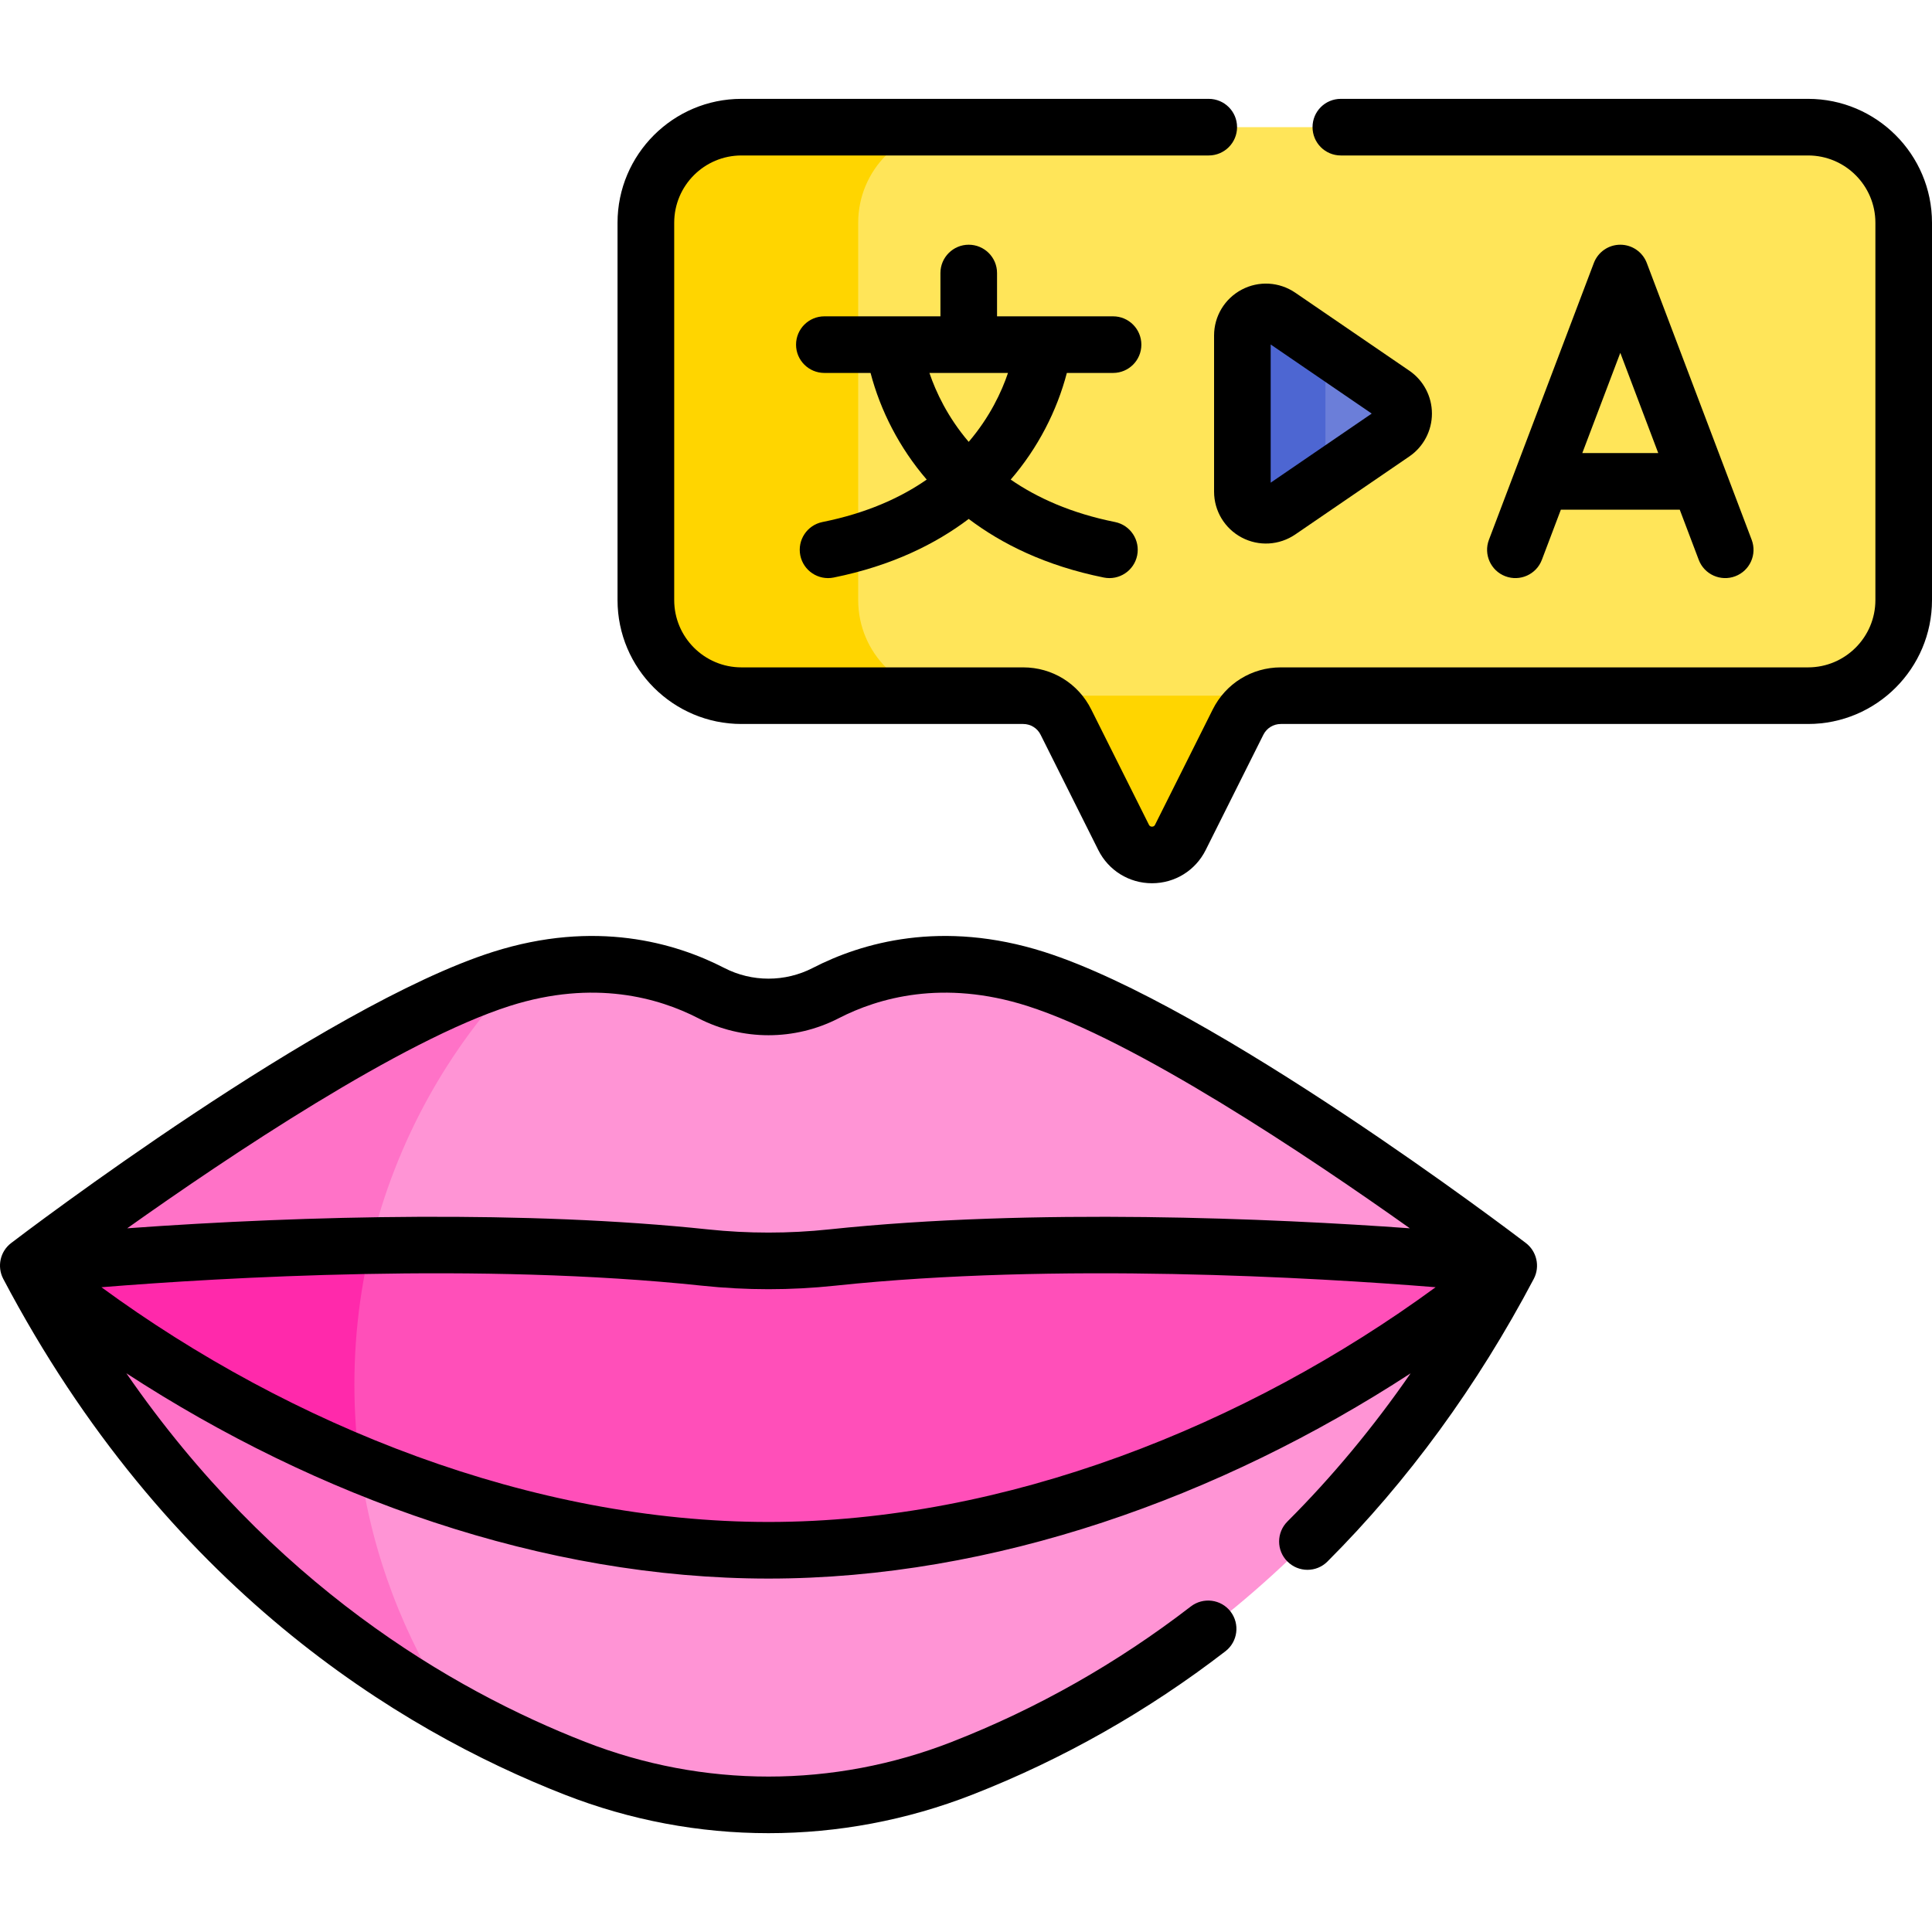
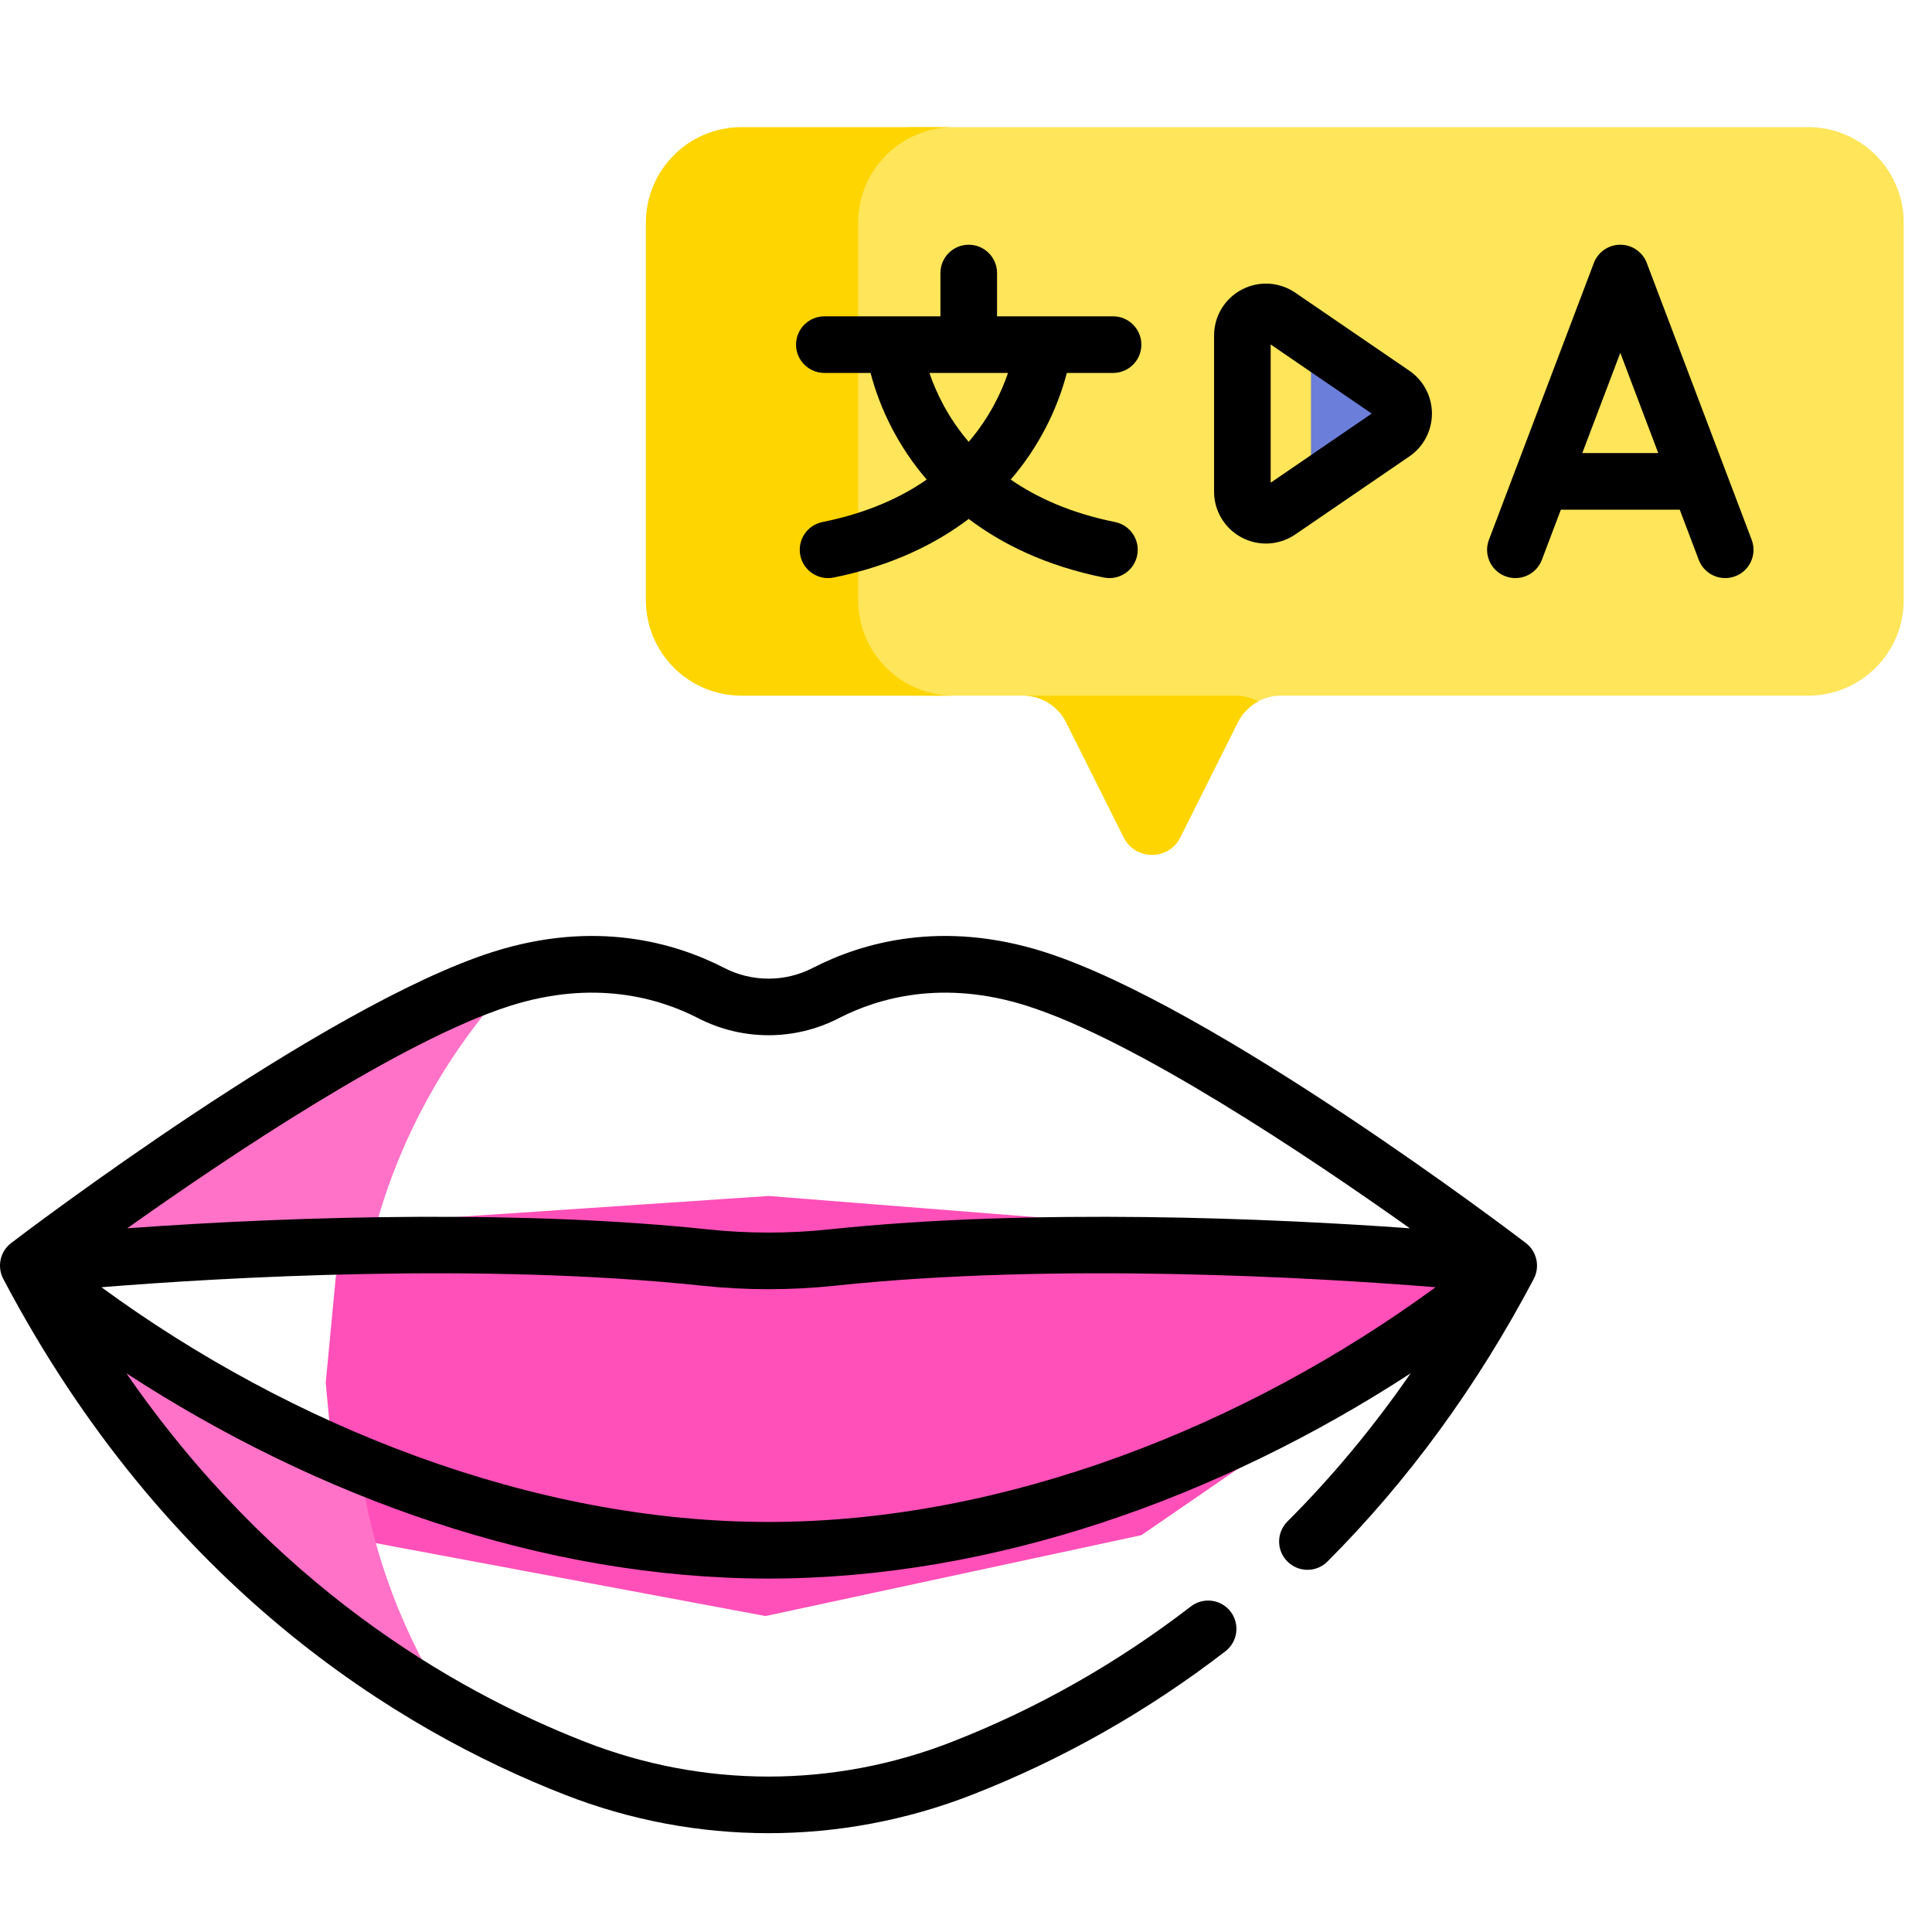
<svg xmlns="http://www.w3.org/2000/svg" width="30" height="30" viewBox="0 0 30 30" fill="none">
  <g clip-path="url(#clip0_3798_163)">
    <path d="M28.076 1.974H14.101C13.772 2.166 13.515 2.32 13.515 2.32L13.086 3.043V9.918L13.608 10.504L14.205 10.802H15.888C16.107 10.802 16.311 10.899 16.451 11.061H18.882H19.326C19.465 10.899 19.67 10.802 19.889 10.802H28.076C28.896 10.802 29.561 10.138 29.561 9.318V3.459C29.561 2.639 28.896 1.974 28.076 1.974Z" fill="#FFE559" />
    <path d="M22.991 19.447L11.934 18.571L5.562 19L5.215 19.821L5.058 21.471C5.058 21.471 5.215 23.18 5.234 23.278C5.242 23.318 5.308 23.579 5.387 23.878L11.887 25.094L17.723 23.838L22.98 20.227L23.428 19.652L22.991 19.447Z" fill="#FF4FB9" />
-     <path d="M5.503 21.498C5.503 20.625 5.625 19.78 5.852 18.98L1.347 19.283L0.439 19.652L1.406 20.89L5.175 23.838L5.837 23.962C5.62 23.177 5.503 22.352 5.503 21.498Z" fill="#FF29AB" />
-     <path d="M16.08 15.2C14.649 14.746 13.534 15.054 12.822 15.421C12.266 15.707 11.601 15.707 11.045 15.421C10.381 15.078 9.365 14.788 8.07 15.12L6.894 15.914L5.852 18.317L5.414 19.349C7.165 19.309 9.145 19.337 10.946 19.527C11.603 19.597 12.264 19.597 12.921 19.527C17.532 19.039 23.314 19.623 23.428 19.652C23.428 19.652 18.672 16.024 16.08 15.2Z" fill="#FF94D5" />
    <path d="M8.07 15.12C7.977 15.143 7.883 15.17 7.787 15.201C5.195 16.024 0.439 19.652 0.439 19.652C0.511 19.634 2.867 19.392 5.758 19.342C6.145 17.728 6.957 16.278 8.07 15.12Z" fill="#FF72C7" />
-     <path d="M11.934 24.073C9.361 24.073 7.036 23.39 5.16 22.561C5.194 22.919 5.226 23.237 5.234 23.278C5.254 23.375 5.625 24.821 5.683 24.84C5.723 24.854 6.328 25.786 6.708 26.376C7.496 26.841 8.25 27.193 8.927 27.458C10.859 28.213 13.008 28.213 14.94 27.458C17.435 26.483 20.961 24.336 23.428 19.652C23.428 19.652 18.48 24.073 11.934 24.073Z" fill="#FF94D5" />
    <path d="M5.587 22.744C2.443 21.442 0.439 19.652 0.439 19.652C2.323 23.229 4.824 25.326 7.012 26.552C6.275 25.429 5.775 24.136 5.587 22.744Z" fill="#FF72C7" />
    <path d="M13.326 9.318V3.459C13.326 2.639 13.99 1.974 14.81 1.974H11.513C10.694 1.974 10.029 2.639 10.029 3.459V9.318C10.029 10.138 10.694 10.802 11.513 10.802H14.81C13.99 10.803 13.326 10.138 13.326 9.318Z" fill="#FFD500" />
    <path d="M19.185 10.802H15.888C16.169 10.802 16.427 10.961 16.552 11.213L17.447 13.002C17.629 13.366 18.148 13.366 18.329 13.002L19.224 11.213C19.294 11.073 19.404 10.962 19.537 10.891C19.43 10.834 19.31 10.802 19.185 10.802Z" fill="#FFD500" />
    <path d="M21.637 6.12L20.581 5.398L20.357 5.622V7.193L20.581 7.447L21.637 6.725C21.849 6.579 21.849 6.265 21.637 6.12Z" fill="#6B7ED9" />
-     <path d="M20.581 5.398L19.864 4.908C19.621 4.742 19.291 4.916 19.291 5.21V7.634C19.291 7.929 19.621 8.103 19.864 7.937L20.581 7.447V5.398Z" fill="#4D66D2" />
    <path d="M0.05 19.857C2.574 24.648 6.184 26.858 8.767 27.867C10.808 28.665 13.058 28.665 15.1 27.867C16.5 27.32 17.821 26.571 19.028 25.641C19.22 25.493 19.256 25.217 19.108 25.024C18.96 24.832 18.684 24.797 18.491 24.945C17.351 25.824 16.102 26.532 14.78 27.048C12.944 27.766 10.923 27.766 9.087 27.048C7.007 26.236 4.223 24.599 1.962 21.324C4.918 23.249 8.432 24.512 11.933 24.512C15.434 24.512 18.946 23.25 21.904 21.325C21.325 22.162 20.686 22.932 19.991 23.626C19.819 23.798 19.819 24.076 19.991 24.247C20.163 24.419 20.441 24.419 20.612 24.248C21.861 22.999 22.939 21.522 23.817 19.857C23.918 19.663 23.86 19.429 23.694 19.302C23.498 19.152 18.847 15.618 16.213 14.781C14.622 14.276 13.382 14.638 12.621 15.03C12.19 15.252 11.676 15.252 11.246 15.03C10.485 14.638 9.244 14.276 7.654 14.781C5.02 15.618 0.369 19.152 0.173 19.302C0.002 19.432 -0.049 19.668 0.05 19.857ZM7.92 15.619C9.225 15.205 10.23 15.495 10.843 15.811C11.526 16.163 12.341 16.163 13.024 15.811C13.637 15.495 14.642 15.205 15.947 15.619C17.63 16.154 20.315 17.953 21.892 19.073C19.79 18.921 16.046 18.754 12.875 19.09C12.25 19.156 11.617 19.156 10.992 19.09C8.207 18.795 4.768 18.87 1.975 19.073C3.552 17.953 6.237 16.154 7.92 15.619ZM10.9 19.964C11.586 20.037 12.281 20.037 12.967 19.964C16.403 19.6 20.421 19.837 22.292 19.988C19.355 22.138 15.611 23.633 11.934 23.633C8.259 23.633 4.515 22.14 1.575 19.988C3.446 19.837 7.464 19.6 10.9 19.964Z" fill="black" />
    <path d="M16.566 5.791H17.284C17.527 5.791 17.723 5.594 17.723 5.352C17.723 5.109 17.527 4.912 17.284 4.912H15.482V4.239C15.482 3.997 15.285 3.8 15.042 3.8C14.8 3.8 14.603 3.997 14.603 4.239V4.912H12.801C12.558 4.912 12.361 5.109 12.361 5.352C12.361 5.594 12.558 5.791 12.801 5.791H13.518C13.671 6.376 13.966 6.955 14.39 7.447C13.982 7.73 13.454 7.969 12.771 8.106C12.533 8.154 12.379 8.386 12.427 8.624C12.475 8.862 12.707 9.016 12.945 8.968C13.851 8.785 14.532 8.444 15.042 8.058C15.552 8.444 16.233 8.785 17.14 8.968C17.378 9.016 17.61 8.862 17.658 8.624C17.706 8.386 17.552 8.154 17.314 8.106C16.631 7.969 16.103 7.729 15.694 7.447C16.119 6.955 16.413 6.376 16.566 5.791ZM15.042 6.861C14.714 6.477 14.532 6.085 14.432 5.791H15.652C15.553 6.085 15.37 6.477 15.042 6.861Z" fill="black" />
    <path d="M23.942 8.693L24.237 7.914H26.083C26.223 8.284 26.331 8.571 26.378 8.693C26.464 8.92 26.718 9.034 26.945 8.948C27.172 8.862 27.286 8.609 27.2 8.382C27.008 7.877 25.762 4.587 25.571 4.083C25.506 3.913 25.343 3.8 25.16 3.8C24.977 3.8 24.814 3.913 24.749 4.084L23.12 8.382C23.034 8.608 23.148 8.862 23.375 8.948C23.602 9.034 23.856 8.92 23.942 8.693ZM25.16 5.479C25.34 5.954 25.552 6.513 25.749 7.035H24.57L25.16 5.479Z" fill="black" />
    <path d="M18.852 7.634C18.852 7.934 19.017 8.207 19.282 8.347C19.547 8.487 19.865 8.468 20.113 8.299L21.885 7.087C22.104 6.937 22.235 6.688 22.235 6.422C22.235 6.156 22.104 5.907 21.885 5.757L20.113 4.545C19.865 4.376 19.547 4.357 19.282 4.497C19.017 4.637 18.852 4.91 18.852 5.21V7.634ZM19.731 5.349L21.3 6.422L19.731 7.495V5.349Z" fill="black" />
-     <path d="M30 9.318V3.459C30 2.398 29.137 1.535 28.076 1.535H20.82C20.577 1.535 20.381 1.731 20.381 1.974C20.381 2.217 20.577 2.414 20.82 2.414H28.076C28.652 2.414 29.121 2.882 29.121 3.459V9.318C29.121 9.894 28.652 10.363 28.076 10.363H19.889C19.438 10.363 19.033 10.613 18.831 11.017L17.936 12.806C17.932 12.815 17.921 12.836 17.888 12.836C17.855 12.836 17.845 12.815 17.84 12.806L16.945 11.017C16.744 10.613 16.339 10.363 15.888 10.363H11.513C10.937 10.363 10.469 9.894 10.469 9.318V3.459C10.469 2.882 10.937 2.414 11.513 2.414H18.769C19.012 2.414 19.209 2.217 19.209 1.974C19.209 1.731 19.012 1.535 18.769 1.535H11.513C10.453 1.535 9.589 2.398 9.589 3.459V9.318C9.589 10.379 10.453 11.242 11.513 11.242H15.888C16.003 11.242 16.108 11.306 16.159 11.41L17.054 13.199C17.213 13.517 17.533 13.715 17.888 13.715C18.244 13.715 18.563 13.517 18.722 13.199L19.617 11.41C19.669 11.306 19.773 11.242 19.889 11.242H28.076C29.137 11.242 30 10.379 30 9.318Z" fill="black" />
  </g>
  <defs>
    <clipPath id="clip0_3798_163">
      <rect width="30" height="30" fill="white" />
    </clipPath>
  </defs>
</svg>